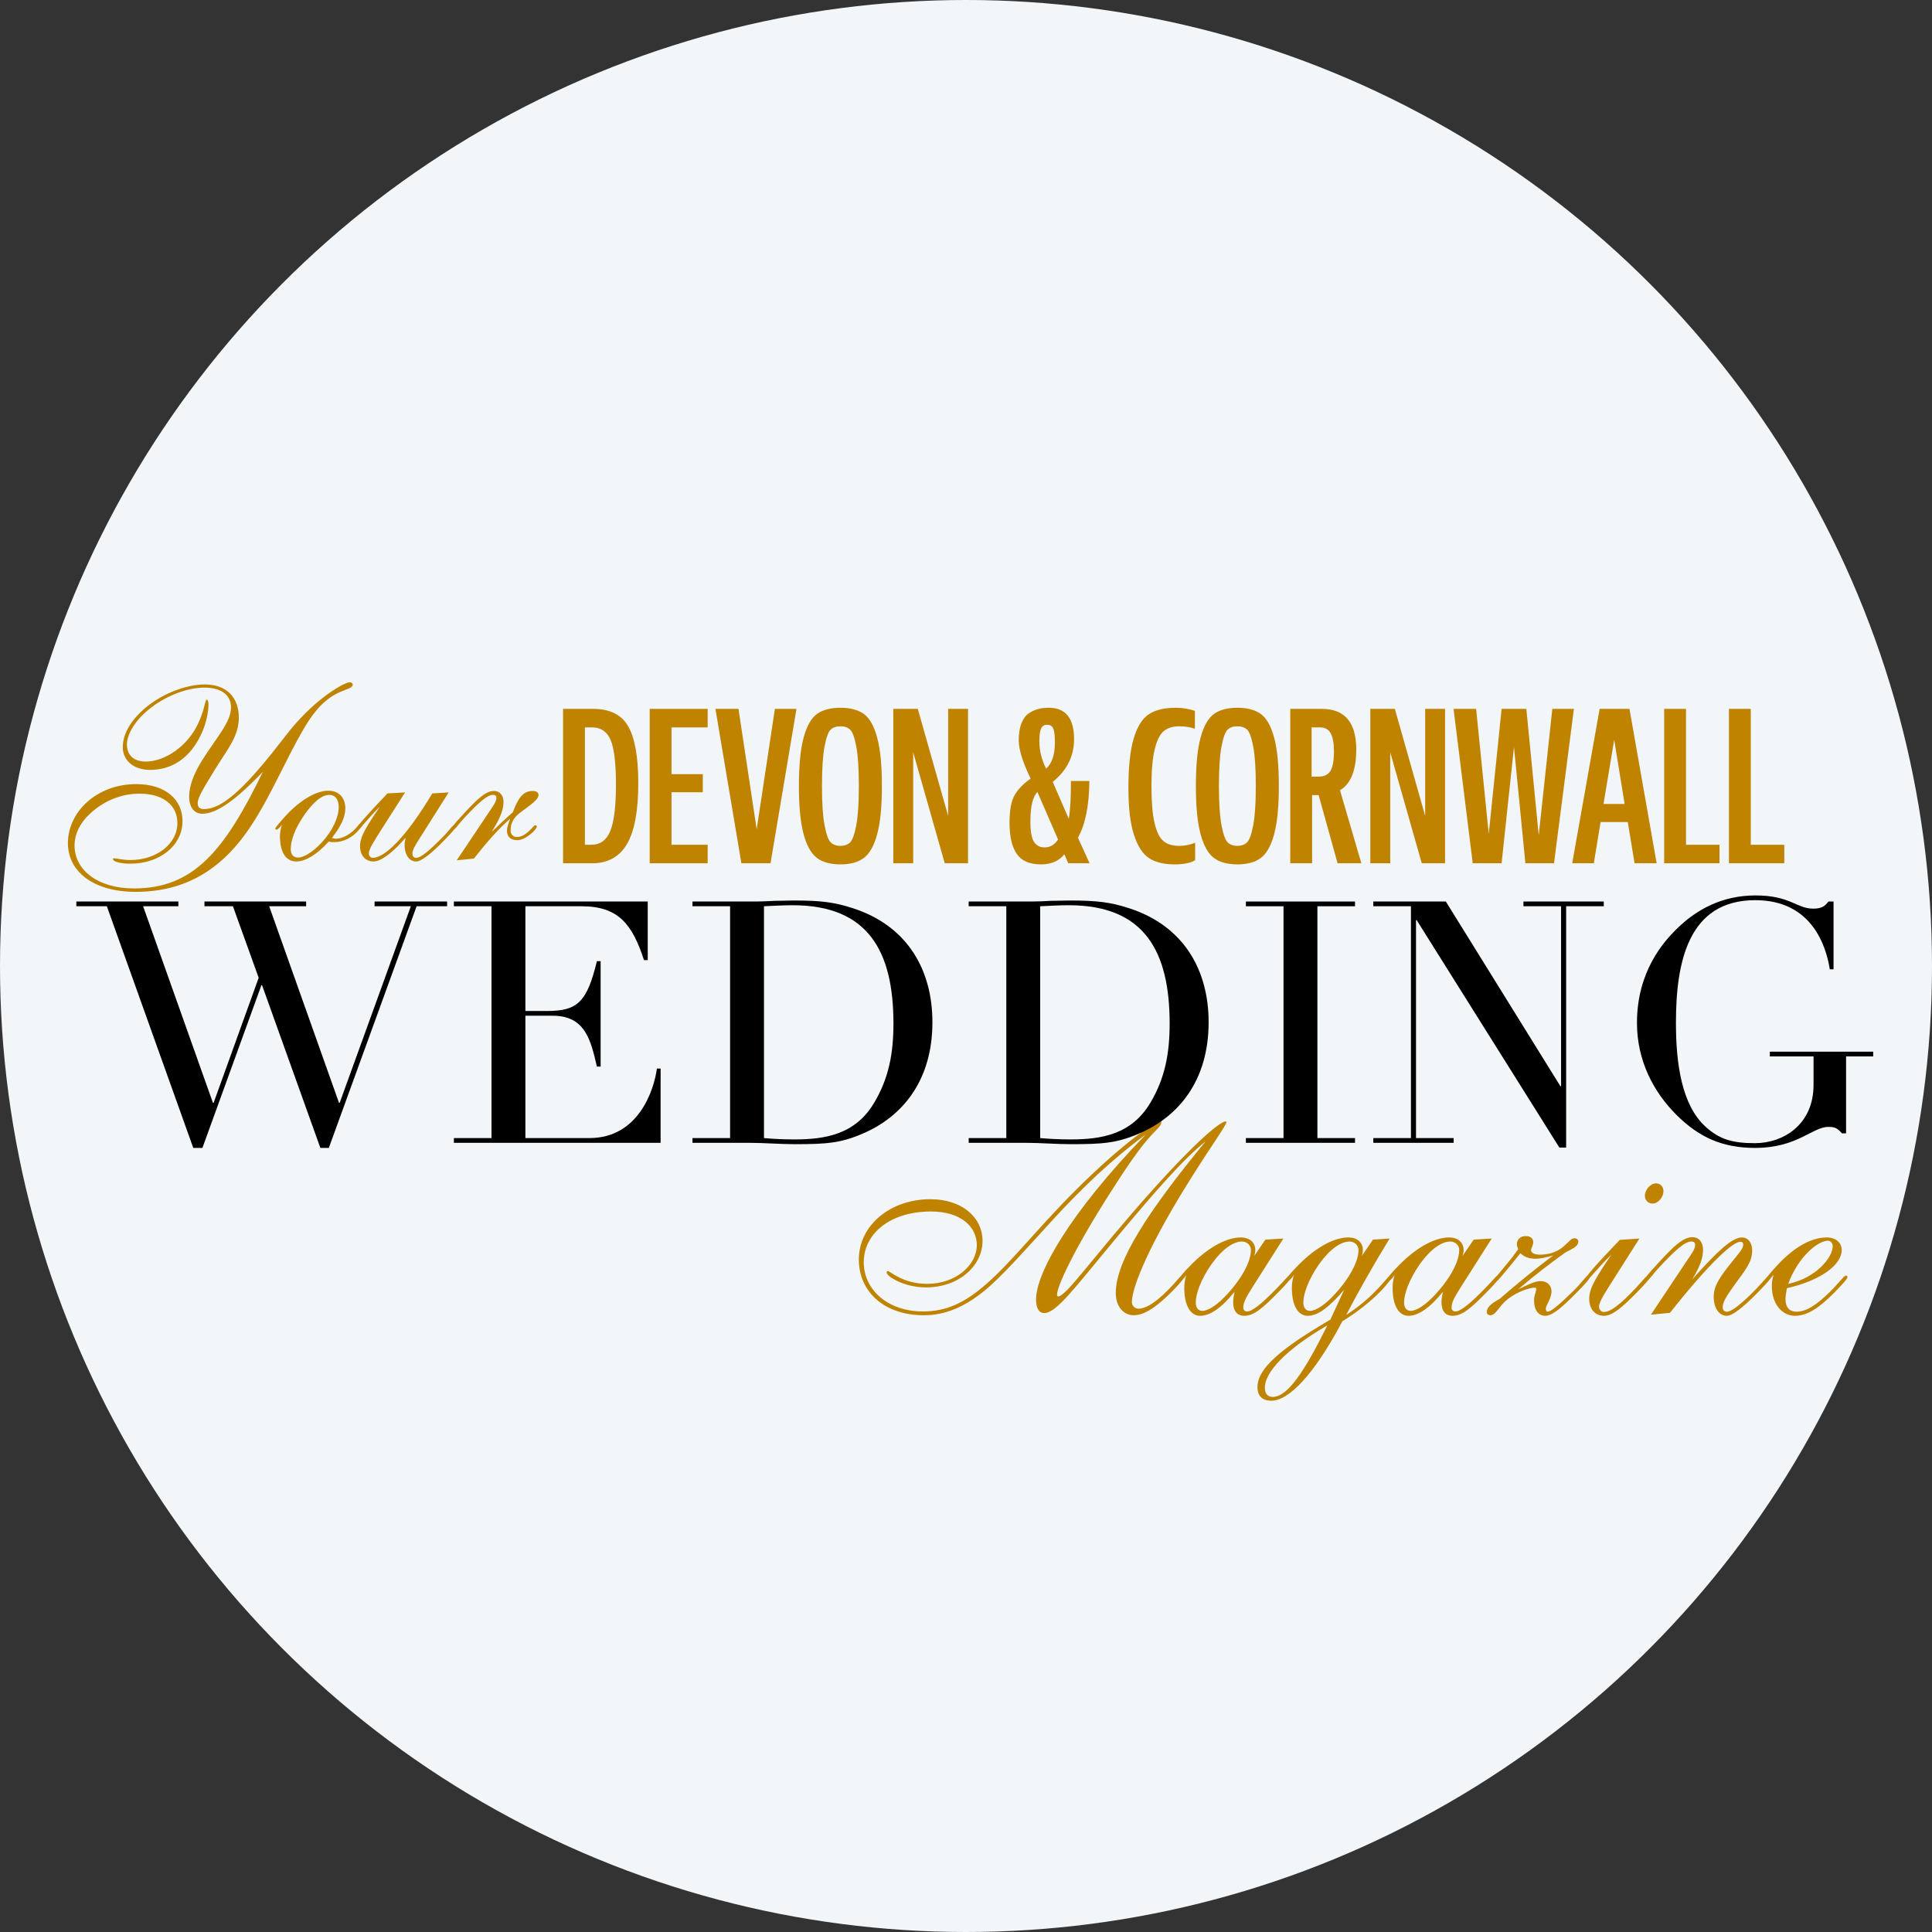
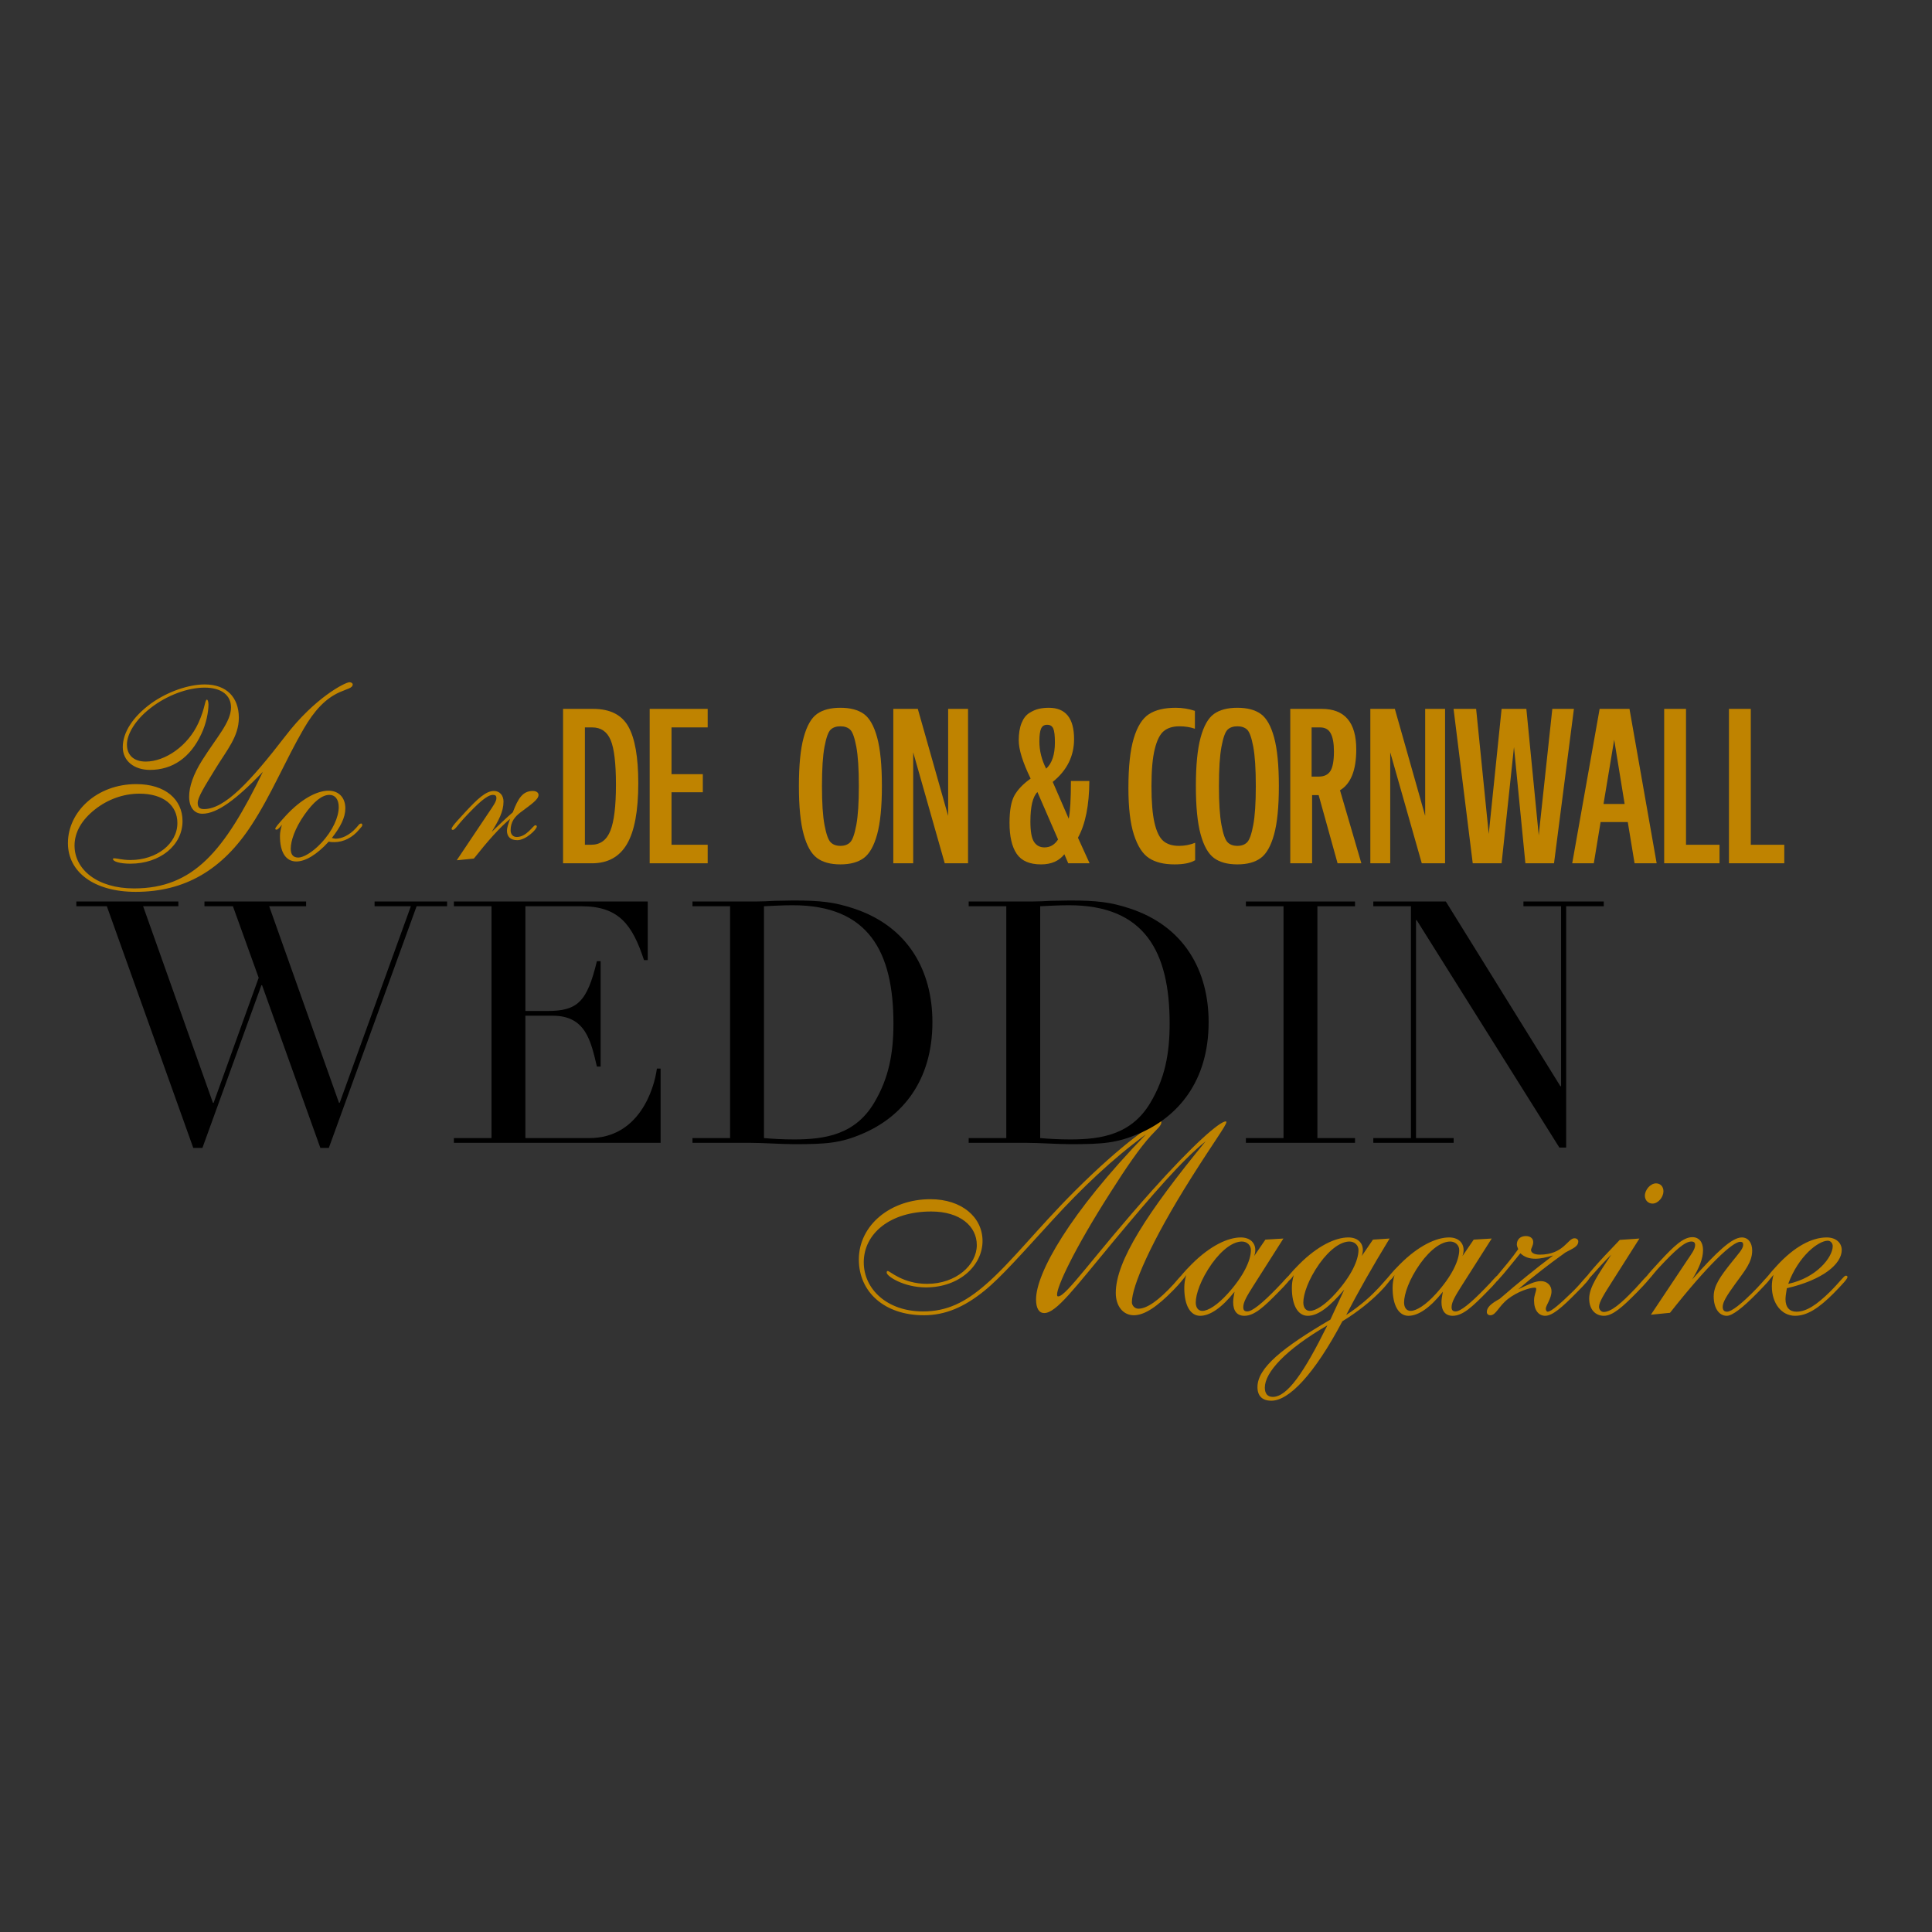
<svg xmlns="http://www.w3.org/2000/svg" id="a" viewBox="0 0 445.8 445.8">
  <rect x="0" y="0" width="445.8" height="445.8" fill="#333333" stroke="none" />
-   <circle cx="222.9" cy="222.9" r="222.9" style="fill:#f2f6f9;" />
  <g style="isolation:isolate;">
    <g style="isolation:isolate;">
      <path d="M46.693,187.764c-1.865,0-3.051-1.47-3.051-3.955,0-2.261.96-5.143,2.995-8.363,3.334-5.311,6.667-8.814,6.667-12.204,0-2.825-2.204-4.577-6.103-4.577-3.786,0-8.588,1.695-12.431,4.689-3.673,2.825-5.481,6.159-5.481,8.42,0,2.429,1.526,3.955,4.351,3.955,4.407,0,9.718-3.56,12.148-8.928,1.582-3.447,1.469-5.368,1.978-5.368.113,0,.339.396.339,1.13,0,1.695-.509,4.407-1.639,6.781-2.542,5.48-6.667,8.306-11.866,8.306-3.673,0-6.272-2.091-6.272-5.255,0-3.334,2.26-6.95,6.498-10.058,3.955-2.825,8.758-4.407,12.431-4.407,4.972,0,7.854,2.938,7.854,7.685,0,4.351-2.769,7.458-5.424,11.809-2.486,4.068-4.068,6.555-4.068,7.854,0,1.017.452,1.412,1.469,1.412,4.746,0,10.566-6.215,18.759-16.838,6.724-8.814,13.787-12.431,14.804-12.431.396,0,.734.227.734.509,0,.848-1.299,1.017-3.051,1.808-3.277,1.47-5.82,4.238-8.25,8.42-4.237,7.288-7.458,15.199-12.035,22.205-6.724,10.341-15.369,15.426-26.726,15.426-9.718,0-15.651-4.634-15.651-11.244,0-7.232,6.667-13.617,15.765-13.617,6.724,0,10.679,3.56,10.679,8.531,0,5.595-5.198,9.832-12.035,9.832-2.43,0-4.012-.509-4.012-1.073,0-.17.113-.17.339-.17.565,0,1.808.396,3.673.396,6.045,0,10.849-3.729,10.849-8.532,0-4.067-3.221-6.78-8.758-6.78-3.673,0-7.289,1.3-10.227,3.616-3.107,2.43-4.746,5.312-4.746,8.362,0,5.538,5.255,9.889,13.73,9.889,13.73,0,20.85-8.646,29.721-26.896-6.046,6.271-10.509,9.662-13.956,9.662Z" style="fill:#bf8300;" />
      <path d="M77.483,193.527c1.299,0,3.107-.734,4.689-2.485l.734-.848c.057-.057.283-.17.452-.17s.226.113.226.339c0,.113,0,.227-.057.283l-.622.734c-1.582,1.921-3.672,2.938-5.763,2.938-.339,0-.791,0-1.299-.112-2.769,3.051-5.424,4.576-7.458,4.576-2.373,0-3.786-2.034-3.786-5.876,0-.791.169-1.639.452-2.6-.565.735-.96,1.131-1.243,1.131-.226,0-.283-.057-.283-.227,0-.282.791-1.187,2.316-2.882,3.616-3.955,7.289-5.876,9.945-5.876,2.373,0,3.899,1.582,3.899,4.068,0,2.146-1.13,4.294-3.108,6.837.283.057.565.169.904.169ZM68.838,197.879c1.073,0,3.164-1.074,5.311-3.391,2.656-2.825,4.012-5.989,4.012-8.249,0-1.809-.848-2.825-2.147-2.825-1.695,0-3.616,1.525-5.763,4.576-2.26,3.221-3.165,6.103-3.165,7.854,0,1.355.565,2.034,1.752,2.034Z" style="fill:#bf8300;" />
-       <path d="M95.167,196.918c0,.678.282,1.017.904,1.017,1.017,0,2.995-1.639,6.103-4.803,1.639-1.639,2.147-2.655,2.599-2.655.226,0,.339.113.339.226,0,.452-.791,1.3-2.204,2.77-3.39,3.56-5.707,5.311-6.893,5.311-1.639,0-2.656-1.639-2.656-3.842,0-.565.113-1.13.226-1.639-3.165,3.673-5.764,5.48-7.402,5.48-1.808,0-3.108-1.355-3.108-3.56,0-2.373,1.865-5.028,4.577-9.097-3.333,3.333-4.577,5.312-5.142,5.312-.169,0-.283-.057-.283-.17,0-.452,2.43-3.221,7.176-8.193l4.068-.226-5.594,8.758c-1.695,2.712-2.769,4.351-2.769,5.312,0,.565.396,1.017.904,1.017,2.825,0,7.798-4.915,13.73-14.86l3.786-.226-6.78,10.735c-.96,1.525-1.582,2.486-1.582,3.334Z" style="fill:#bf8300;" />
      <path d="M112.737,187.538c1.073-1.582,1.808-2.599,1.808-3.39,0-.509-.226-.734-.791-.734-1.356,0-3.39,1.864-6.611,5.311-1.525,1.639-2.147,2.769-2.655,2.769-.17,0-.283-.112-.283-.226,0-.339.452-.904,1.3-1.864l1.808-1.978c2.882-3.108,4.803-4.916,6.667-4.916,1.356,0,2.204,1.073,2.204,2.43,0,2.373-1.13,4.351-2.712,7.006,1.525-1.469,3.107-2.994,4.859-4.52,1.243-3.277,2.316-4.916,4.633-4.916.791,0,1.299.396,1.299.904,0,1.073-1.639,2.146-4.125,4.012-1.356,1.017-2.317,2.203-2.317,4.181,0,.904.565,1.525,1.413,1.525,2.317,0,3.786-2.712,4.294-2.712.169,0,.339.113.339.282,0,.679-2.542,3.165-4.52,3.165-1.526,0-2.374-.791-2.374-2.204,0-.621.283-1.525.735-2.712-2.43,2.034-5.142,5.085-8.363,9.153l-3.955.396,7.346-10.962Z" style="fill:#bf8300;" />
    </g>
  </g>
  <g style="isolation:isolate;">
    <g style="isolation:isolate;">
      <path d="M242.844,281.563c-6.93,7.561-11.908,13.23-15.751,16.318-4.599,3.717-8.946,5.607-13.924,5.607-9.135,0-14.995-5.419-14.995-12.854,0-7.938,7.309-13.924,16.507-13.924,7.246,0,12.034,4.158,12.034,9.64,0,5.607-5.292,10.711-13.042,10.711-5.167,0-9.073-2.583-9.073-3.402,0-.252.063-.378.252-.378.504,0,3.465,2.961,9.073,2.961,6.678,0,11.467-4.347,11.467-8.946,0-4.348-3.844-7.749-10.522-7.749-9.576,0-15.562,5.166-15.562,11.719,0,6.174,5.355,11.34,13.671,11.34,5.544,0,9.703-2.079,14.428-6.174,5.859-5.04,11.971-12.979,20.602-21.61,11.025-11.025,18.649-16.129,19.783-16.129.127,0,.189.126.189.252,0,.819-1.008,1.575-2.395,3.087-2.646,2.898-5.67,7.309-9.387,13.168-8.568,13.42-12.286,21.673-12.286,23.5,0,.315.063.441.252.441,1.89,0,8.064-9.198,21.673-24.445,9.64-10.773,15.625-15.94,17.012-15.94.125,0,.125.063.125.189,0,.693-2.897,4.6-7.875,12.475-9.766,15.436-13.924,25.517-13.924,29.045,0,.819.693,1.512,1.512,1.512,1.953,0,4.662-1.89,8.128-5.67,1.134-1.261,1.575-1.953,1.953-1.953.188,0,.378.126.378.314,0,.441-.818,1.387-2.395,3.024-3.717,3.78-6.615,5.797-9.135,5.797-2.395,0-4.158-2.017-4.158-5.167,0-7.309,7.245-18.522,20.729-34.967-5.355,4.284-12.223,12.223-21.296,23.122-9.009,10.837-13.167,16.507-15.94,16.507-1.196,0-1.89-1.07-1.89-3.149,0-6.049,7.687-19.847,25.327-38.055-7.749,5.671-14.742,12.349-21.547,19.783Z" style="fill:#bf8300;" />
      <path d="M291.982,286.037l4.158-.252-6.931,10.899c-1.386,2.205-2.331,3.717-2.331,4.914,0,.693.252,1.008.945,1.008,1.07,0,3.339-1.764,6.805-5.355,1.826-1.826,2.52-2.897,2.897-2.897.189,0,.378.062.378.252,0,.44-1.008,1.638-2.898,3.528-3.339,3.402-5.544,5.481-7.875,5.481-1.701,0-2.583-1.135-2.583-3.15,0-.63.126-1.387.315-2.395-2.961,3.718-5.671,5.545-7.939,5.545-2.205,0-3.654-2.331-3.654-6.427,0-.945.127-1.89.441-2.961-.566.882-1.008,1.26-1.322,1.26-.252,0-.379-.062-.379-.252,0-.315,1.008-1.575,2.961-3.528,4.285-4.284,8.38-6.174,11.342-6.174,2.078,0,3.339,1.196,3.339,2.897,0,.378-.063.819-.253,1.387l2.584-3.78ZM277.428,302.48c1.324,0,3.466-1.323,5.859-3.969,3.654-4.032,5.355-7.687,5.355-10.081,0-1.07-.881-1.953-2.078-1.953-1.953,0-4.474,1.701-6.931,5.104-2.583,3.654-3.718,7.057-3.718,8.946,0,1.197.567,1.953,1.512,1.953Z" style="fill:#bf8300;" />
      <path d="M316.805,286.037l3.843-.252c-3.97,6.489-7.309,12.411-10.018,17.641,6.993-4.536,9.513-9.072,10.206-9.072.189,0,.315.126.315.314,0,.504-3.78,5.545-11.403,10.207-6.49,12.285-12.35,18.334-16.381,18.334-2.08,0-3.214-1.071-3.214-3.15,0-4.41,5.733-9.072,16.822-15.562l3.213-6.931c-3.339,3.906-5.985,6.049-8.442,6.049-2.205,0-3.654-2.331-3.654-6.427,0-.945.126-1.89.441-2.961-.567.882-1.008,1.26-1.323,1.26-.252,0-.378-.062-.378-.252,0-.315,1.008-1.575,2.961-3.528,4.284-4.284,8.379-6.174,11.341-6.174,2.079,0,3.339,1.196,3.339,2.897,0,.378-.062.819-.252,1.387l2.584-3.78ZM291.854,320.184c0,1.387.63,2.143,1.827,2.143,3.34,0,7.183-5.545,12.601-16.507-9.765,5.67-14.428,10.899-14.428,14.364ZM302.25,302.48c1.323,0,3.465-1.323,5.859-3.969,3.654-4.032,5.355-7.687,5.355-10.081,0-1.07-.882-1.953-2.079-1.953-1.953,0-4.474,1.701-6.931,5.104-2.583,3.654-3.717,7.057-3.717,8.946,0,1.197.566,1.953,1.512,1.953Z" style="fill:#bf8300;" />
      <path d="M340.051,286.037l4.158-.252-6.932,10.899c-1.385,2.205-2.33,3.717-2.33,4.914,0,.693.252,1.008.945,1.008,1.07,0,3.338-1.764,6.804-5.355,1.827-1.826,2.521-2.897,2.897-2.897.189,0,.379.062.379.252,0,.44-1.008,1.638-2.898,3.528-3.339,3.402-5.545,5.481-7.875,5.481-1.701,0-2.584-1.135-2.584-3.15,0-.63.127-1.387.315-2.395-2.961,3.718-5.671,5.545-7.938,5.545-2.205,0-3.654-2.331-3.654-6.427,0-.945.126-1.89.441-2.961-.567.882-1.008,1.26-1.323,1.26-.252,0-.378-.062-.378-.252,0-.315,1.008-1.575,2.961-3.528,4.284-4.284,8.379-6.174,11.341-6.174,2.079,0,3.339,1.196,3.339,2.897,0,.378-.062.819-.252,1.387l2.584-3.78ZM325.496,302.48c1.323,0,3.465-1.323,5.859-3.969,3.654-4.032,5.355-7.687,5.355-10.081,0-1.07-.882-1.953-2.079-1.953-1.953,0-4.474,1.701-6.931,5.104-2.583,3.654-3.717,7.057-3.717,8.946,0,1.197.566,1.953,1.512,1.953Z" style="fill:#bf8300;" />
      <path d="M358.383,289.691c-1.575.44-2.898.756-4.096.756-1.449,0-2.52-.378-3.465-1.261-2.331,2.898-3.717,4.537-4.032,4.915l-1.009,1.134c-.188.252-.377.378-.504.378-.188,0-.314-.126-.314-.188v-.253c0-.062,0-.126.062-.252l.693-.882c1.387-1.701,3.024-3.528,4.6-5.796-.189-.441-.315-.819-.315-1.071,0-1.197.819-1.953,2.079-1.953,1.071,0,1.701.567,1.701,1.386s-.504,1.449-.504,1.827c0,.567.63,1.071,2.016,1.071,5.545,0,6.427-3.78,8.002-3.78.504,0,.882.315.882.693,0,1.197-1.071,1.575-2.961,2.583-3.718,2.646-7.372,5.481-10.899,8.506,2.142-1.009,3.779-1.891,5.229-1.891s2.457,1.008,2.457,2.331c0,1.701-1.322,3.276-1.322,4.032,0,.378.189.693.441.693.756,0,2.709-1.639,5.922-4.788,2.205-2.205,2.961-3.528,3.402-3.528.189,0,.378.126.378.314,0,.441-1.009,1.575-3.024,3.592-3.402,3.465-5.607,5.355-7.245,5.355-1.513,0-2.583-1.261-2.583-3.528,0-1.261.504-2.017.504-2.709,0-.189-.127-.253-.441-.253-.945,0-3.78.819-6.049,2.584-2.205,1.701-2.771,3.78-4.095,3.78-.504,0-.819-.315-.819-.757,0-1.07,1.008-1.953,2.961-3.023,4.222-3.654,8.316-6.994,12.35-10.018Z" style="fill:#bf8300;" />
      <path d="M366.004,295.425c-.189,0-.252-.063-.252-.189,0-.504,2.646-3.591,8.002-9.136l4.535-.314-6.236,9.828c-1.891,2.961-3.088,4.852-3.088,5.923,0,.63.504,1.196,1.071,1.196,1.701,0,3.97-1.89,7.372-5.481,1.764-1.89,2.457-2.897,2.897-2.897.252,0,.378.126.378.314,0,.441-1.008,1.513-2.898,3.466-3.402,3.465-5.67,5.481-7.686,5.481s-3.402-1.513-3.402-3.97c0-2.646,2.078-5.544,5.104-10.144-3.781,3.718-5.167,5.923-5.797,5.923ZM382.133,273.057c1.008,0,1.701.757,1.701,1.827,0,1.323-1.197,2.836-2.521,2.836-1.008,0-1.764-.757-1.764-1.827,0-1.323,1.26-2.836,2.583-2.836Z" style="fill:#bf8300;" />
      <path d="M389.125,291.077c1.197-1.764,2.016-2.835,2.016-3.78,0-.567-.252-.819-.882-.819-1.513,0-3.78,2.079-7.372,5.923-1.7,1.827-2.394,3.087-2.961,3.087-.188,0-.314-.126-.314-.252,0-.378.504-1.008,1.449-2.079l2.016-2.205c3.213-3.465,5.355-5.481,7.435-5.481,1.513,0,2.457,1.134,2.457,2.961,0,2.017-.882,4.158-2.521,6.805,5.671-6.363,9.199-9.702,11.467-9.702,1.449,0,2.395,1.196,2.395,3.023,0,2.71-1.764,4.726-3.906,7.687-1.827,2.521-2.898,4.158-2.898,5.293,0,.756.315,1.134,1.008,1.134,1.009,0,3.34-1.765,6.805-5.355,1.827-1.89,2.521-2.961,2.898-2.961.189,0,.378.126.378.314,0,.504-1.134,1.639-3.087,3.654-3.465,3.528-5.797,5.293-7.057,5.293-1.827,0-3.023-1.827-3.023-4.474,0-2.521,1.637-4.726,4.031-7.749,1.701-2.143,2.772-3.214,2.772-4.158,0-.505-.188-.693-.692-.693-1.765,0-7.436,5.292-16.192,16.381l-4.411.441,8.191-12.286Z" style="fill:#bf8300;" />
      <path d="M407.835,295.425c-.252,0-.315-.063-.315-.253,0-.252.819-1.322,2.457-3.087,4.033-4.41,8.064-6.552,11.53-6.552,2.142,0,3.465,1.26,3.465,2.897,0,3.276-4.474,6.931-12.663,8.82-.189,1.135-.315,1.953-.315,2.521,0,1.891.944,2.898,2.521,2.898,2.394,0,4.788-1.701,7.749-4.6,2.394-2.394,3.214-3.717,3.654-3.717.252,0,.378.126.378.314,0,.441-1.134,1.639-3.213,3.78-3.34,3.34-6.049,5.167-8.884,5.167-3.087,0-5.355-2.836-5.355-6.805,0-.819.126-1.701.378-2.646-.63.819-1.07,1.261-1.386,1.261ZM422.893,287.549c0-.693-.504-1.26-1.134-1.26-2.142,0-6.741,3.465-9.136,9.954,6.553-1.386,10.27-6.174,10.27-8.694Z" style="fill:#bf8300;" />
    </g>
  </g>
  <g style="isolation:isolate;">
    <g style="isolation:isolate;">
      <path d="M136.586,199.2h-6.663v-35.63h6.943c3.882,0,6.587,1.357,8.119,4.072,1.53,2.715,2.295,7.075,2.295,13.082,0,6.38-.868,11.054-2.604,14.023-1.735,2.97-4.433,4.454-8.09,4.454ZM134.962,167.846v27.079h1.456c2.09,0,3.564-1.077,4.423-3.232.858-2.154,1.288-5.692,1.288-10.613,0-4.954-.411-8.398-1.232-10.333-.821-1.934-2.24-2.901-4.255-2.901h-1.68Z" style="fill:#bf8300;" />
      <path d="M163.293,194.925v4.275h-13.382v-35.63h13.382v4.275h-8.343v10.791h7.223v4.174h-7.223v12.114h8.343Z" style="fill:#bf8300;" />
-       <path d="M183.785,163.57l-5.991,35.63h-6.719l-5.991-35.63h5.319l4.199,27.792,4.199-27.792h4.983Z" style="fill:#bf8300;" />
      <path d="M199.323,197.978c-1.326.985-3.127,1.476-5.403,1.476s-4.079-.491-5.403-1.476c-1.326-.984-2.352-2.808-3.08-5.472-.728-2.664-1.092-6.371-1.092-11.122,0-4.785.364-8.517,1.092-11.198.728-2.68,1.754-4.496,3.08-5.446,1.324-.949,3.125-1.425,5.403-1.425s4.078.476,5.403,1.425c1.324.951,2.352,2.766,3.079,5.446.728,2.681,1.092,6.414,1.092,11.198,0,4.751-.364,8.458-1.092,11.122-.728,2.664-1.755,4.488-3.079,5.472ZM191.652,194.339c.541.56,1.296.84,2.268.84s1.726-.28,2.268-.84c.541-.56,1.008-1.883,1.4-3.97s.588-5.082.588-8.984c0-3.97-.196-6.999-.588-9.086s-.859-3.393-1.4-3.919c-.542-.526-1.297-.789-2.268-.789s-1.727.263-2.268.789c-.542.526-1.008,1.832-1.4,3.919-.392,2.087-.588,5.116-.588,9.086,0,3.902.196,6.897.588,8.984.392,2.087.858,3.41,1.4,3.97Z" style="fill:#bf8300;" />
      <path d="M223.37,163.57v35.63h-5.375l-7.279-25.603v25.603h-4.591v-35.63h5.655l6.999,24.687v-24.687h4.591Z" style="fill:#bf8300;" />
      <path d="M248.732,193.296l2.688,5.904h-4.928l-.895-2.087c-1.232,1.561-3.023,2.341-5.376,2.341-2.65,0-4.526-.814-5.627-2.443-1.101-1.629-1.651-4.004-1.651-7.126,0-2.918.392-5.056,1.176-6.413.783-1.357,2.016-2.629,3.695-3.817-1.83-3.767-2.744-6.702-2.744-8.806,0-1.595.215-2.927.645-3.996.429-1.069,1.017-1.84,1.764-2.316.746-.475,1.475-.797,2.184-.967.709-.169,1.492-.254,2.352-.254,3.882,0,5.822,2.41,5.822,7.228,0,3.937-1.643,7.228-4.926,9.875l3.695,8.5c.336-1.629.504-4.53.504-8.704h4.254c-.037,5.633-.914,9.994-2.631,13.082ZM244.141,193.703l-4.759-10.944c-1.083,1.086-1.624,3.359-1.624,6.821,0,2.274.28,3.835.84,4.683.561.849,1.363,1.272,2.408,1.272,1.307,0,2.352-.61,3.135-1.832ZM241.397,177.364c1.345-1.222,2.017-3.24,2.017-6.057,0-1.595-.132-2.672-.393-3.232-.262-.56-.729-.84-1.4-.84s-1.139.297-1.399.891-.392,1.57-.392,2.927c0,2.172.521,4.275,1.567,6.312Z" style="fill:#bf8300;" />
      <path d="M275.774,194.466v4.021c-1.046.645-2.632.967-4.759.967-2.428,0-4.377-.475-5.852-1.425-1.475-.949-2.641-2.74-3.5-5.37-.858-2.629-1.287-6.235-1.287-10.816,0-4.92.41-8.746,1.232-11.478.82-2.731,1.986-4.589,3.498-5.573,1.512-.984,3.574-1.476,6.188-1.476,1.53,0,3.004.238,4.424.712v4.123c-1.084-.373-2.277-.56-3.584-.56-1.493,0-2.688.365-3.584,1.094-.895.73-1.596,2.121-2.1,4.174-.504,2.054-.756,4.895-.756,8.526s.233,6.456.701,8.475c.466,2.02,1.138,3.411,2.016,4.174.876.764,2.1,1.146,3.667,1.146,1.269,0,2.5-.237,3.695-.713Z" style="fill:#bf8300;" />
      <path d="M290.92,197.978c-1.326.985-3.127,1.476-5.403,1.476s-4.079-.491-5.403-1.476c-1.325-.984-2.352-2.808-3.079-5.472-.728-2.664-1.092-6.371-1.092-11.122,0-4.785.364-8.517,1.092-11.198.728-2.68,1.754-4.496,3.079-5.446,1.324-.949,3.126-1.425,5.403-1.425s4.077.476,5.403,1.425c1.324.951,2.352,2.766,3.079,5.446.728,2.681,1.092,6.414,1.092,11.198,0,4.751-.364,8.458-1.092,11.122-.728,2.664-1.755,4.488-3.079,5.472ZM283.249,194.339c.54.56,1.296.84,2.268.84s1.726-.28,2.268-.84c.54-.56,1.008-1.883,1.399-3.97.393-2.087.588-5.082.588-8.984,0-3.97-.195-6.999-.588-9.086-.392-2.087-.859-3.393-1.399-3.919-.542-.526-1.298-.789-2.268-.789s-1.728.263-2.268.789c-.542.526-1.008,1.832-1.399,3.919-.393,2.087-.588,5.116-.588,9.086,0,3.902.195,6.897.588,8.984.392,2.087.857,3.41,1.399,3.97Z" style="fill:#bf8300;" />
      <path d="M297.722,199.2v-35.63h7.278c5.301,0,7.951,3.122,7.951,9.366,0,4.784-1.251,7.923-3.752,9.417l4.928,16.848h-5.486l-4.368-15.728h-1.512v15.728h-5.039ZM302.648,167.846v11.351h1.624c1.269,0,2.175-.433,2.716-1.298s.812-2.367.812-4.504c0-1.833-.244-3.215-.729-4.148-.486-.933-1.307-1.4-2.464-1.4h-1.96Z" style="fill:#bf8300;" />
      <path d="M333.443,163.57v35.63h-5.375l-7.279-25.603v25.603h-4.592v-35.63h5.656l6.998,24.687v-24.687h4.592Z" style="fill:#bf8300;" />
      <path d="M363.174,163.57l-4.592,35.63h-6.606l-2.632-26.824-2.855,26.824h-6.662l-4.424-35.63h5.207l2.912,28.86,2.967-28.86h5.711l2.855,29.166,3.136-29.166h4.983Z" style="fill:#bf8300;" />
      <path d="M377.17,199.2l-1.567-9.518h-6.271l-1.568,9.518h-4.982l6.326-35.63h6.887l6.271,35.63h-5.096ZM372.467,170.696l-2.463,14.812h4.871l-2.408-14.812Z" style="fill:#bf8300;" />
      <path d="M396.767,194.925v4.275h-12.767v-35.63h5.039v31.354h7.728Z" style="fill:#bf8300;" />
      <path d="M411.716,194.925v4.275h-12.767v-35.63h5.039v31.354h7.728Z" style="fill:#bf8300;" />
    </g>
  </g>
  <g style="isolation:isolate;">
    <g style="isolation:isolate;">
      <path d="M17.618,208.02h23.539v1.095h-8.133l16.109,45.357h.157l10.4-28.856-5.943-16.501h-6.569v-1.095h23.46v1.095h-8.524l16.11,45.357h.156l16.422-45.357h-8.368v-1.095h16.735v1.095h-7.038l-20.254,55.758h-1.955l-13.451-37.536h-.156l-13.607,37.536h-2.112l-19.941-55.758h-7.038v-1.095Z" />
      <path d="M104.732,262.605h8.68v-53.49h-8.68v-1.095h44.731v13.529h-.86c-2.659-8.133-5.787-12.435-14.389-12.435h-12.981v24.165h5.083c6.96,0,9.149-2.111,11.417-11.496h.86v24.32h-.86c-1.408-6.021-2.659-11.729-10.167-11.729h-6.334v28.23h14.78c11.417,0,14.937-11.261,15.562-16.031h.86v17.126h-47.703v-1.095Z" />
      <path d="M159.785,262.605h8.68v-53.49h-8.68v-1.095h14.545c1.486,0,2.894-.078,4.379-.156,1.485,0,2.971-.078,4.379-.078,6.334,0,9.462.392,13.764,1.799,12.747,4.145,18.299,14.467,18.299,26.275,0,13.686-7.116,21.896-16.109,25.729-5.083,2.189-8.368,2.424-15.718,2.424-1.564,0-3.363-.078-5.162-.156-1.798-.078-3.519-.156-5.083-.156h-13.294v-1.095ZM176.285,262.605c1.798.156,4.145.312,6.96.312,7.116,0,14.076-1.095,18.455-8.445,3.363-5.631,4.458-11.34,4.458-18.3,0-16.5-5.708-27.292-23.226-27.292-2.581,0-4.692.156-6.647.234v53.49Z" />
      <path d="M223.517,262.605h8.681v-53.49h-8.681v-1.095h14.546c1.485,0,2.894-.078,4.379-.156,1.485,0,2.972-.078,4.379-.078,6.335,0,9.463.392,13.764,1.799,12.747,4.145,18.299,14.467,18.299,26.275,0,13.686-7.116,21.896-16.109,25.729-5.083,2.189-8.367,2.424-15.718,2.424-1.564,0-3.363-.078-5.162-.156-1.798-.078-3.519-.156-5.083-.156h-13.294v-1.095ZM240.018,262.605c1.798.156,4.145.312,6.96.312,7.116,0,14.076-1.095,18.455-8.445,3.362-5.631,4.457-11.34,4.457-18.3,0-16.5-5.708-27.292-23.226-27.292-2.58,0-4.691.156-6.646.234v53.49Z" />
      <path d="M287.483,262.605h8.681v-53.49h-8.681v-1.095h25.181v1.095h-8.681v53.49h8.681v1.095h-25.181v-1.095Z" />
      <path d="M316.885,262.605h8.681v-53.49h-8.681v-1.095h16.735l26.433,42.62h.156v-41.525h-8.681v-1.095h18.534v1.095h-8.681v55.68h-1.564l-32.923-52.473h-.156v50.283h8.681v1.095h-18.534v-1.095Z" />
-       <path d="M432.23,243.759h-6.257v17.752h-.938c-1.096-1.173-1.564-1.486-3.129-1.486-3.753,0-7.116,4.849-16.97,4.849-7.351,0-12.824-2.346-18.143-7.663-5.161-5.162-9.071-12.356-9.071-21.193,0-11.965,6.257-18.768,8.993-21.505,4.692-4.692,10.714-7.898,18.378-7.898,7.977,0,9.462,3.05,13.294,3.05,2.033,0,2.737-.626,3.519-1.643h1.174v15.641h-.86c-.86-5.396-4.145-15.953-17.204-15.953-15.562,0-18.3,14.468-18.3,28.309,0,9.463,1.33,19.003,6.882,24.008,3.128,2.815,6.021,3.754,11.339,3.754,6.491,0,13.529-4.223,13.529-13.45v-6.569h-10.088v-1.095h23.852v1.095Z" />
    </g>
  </g>
</svg>